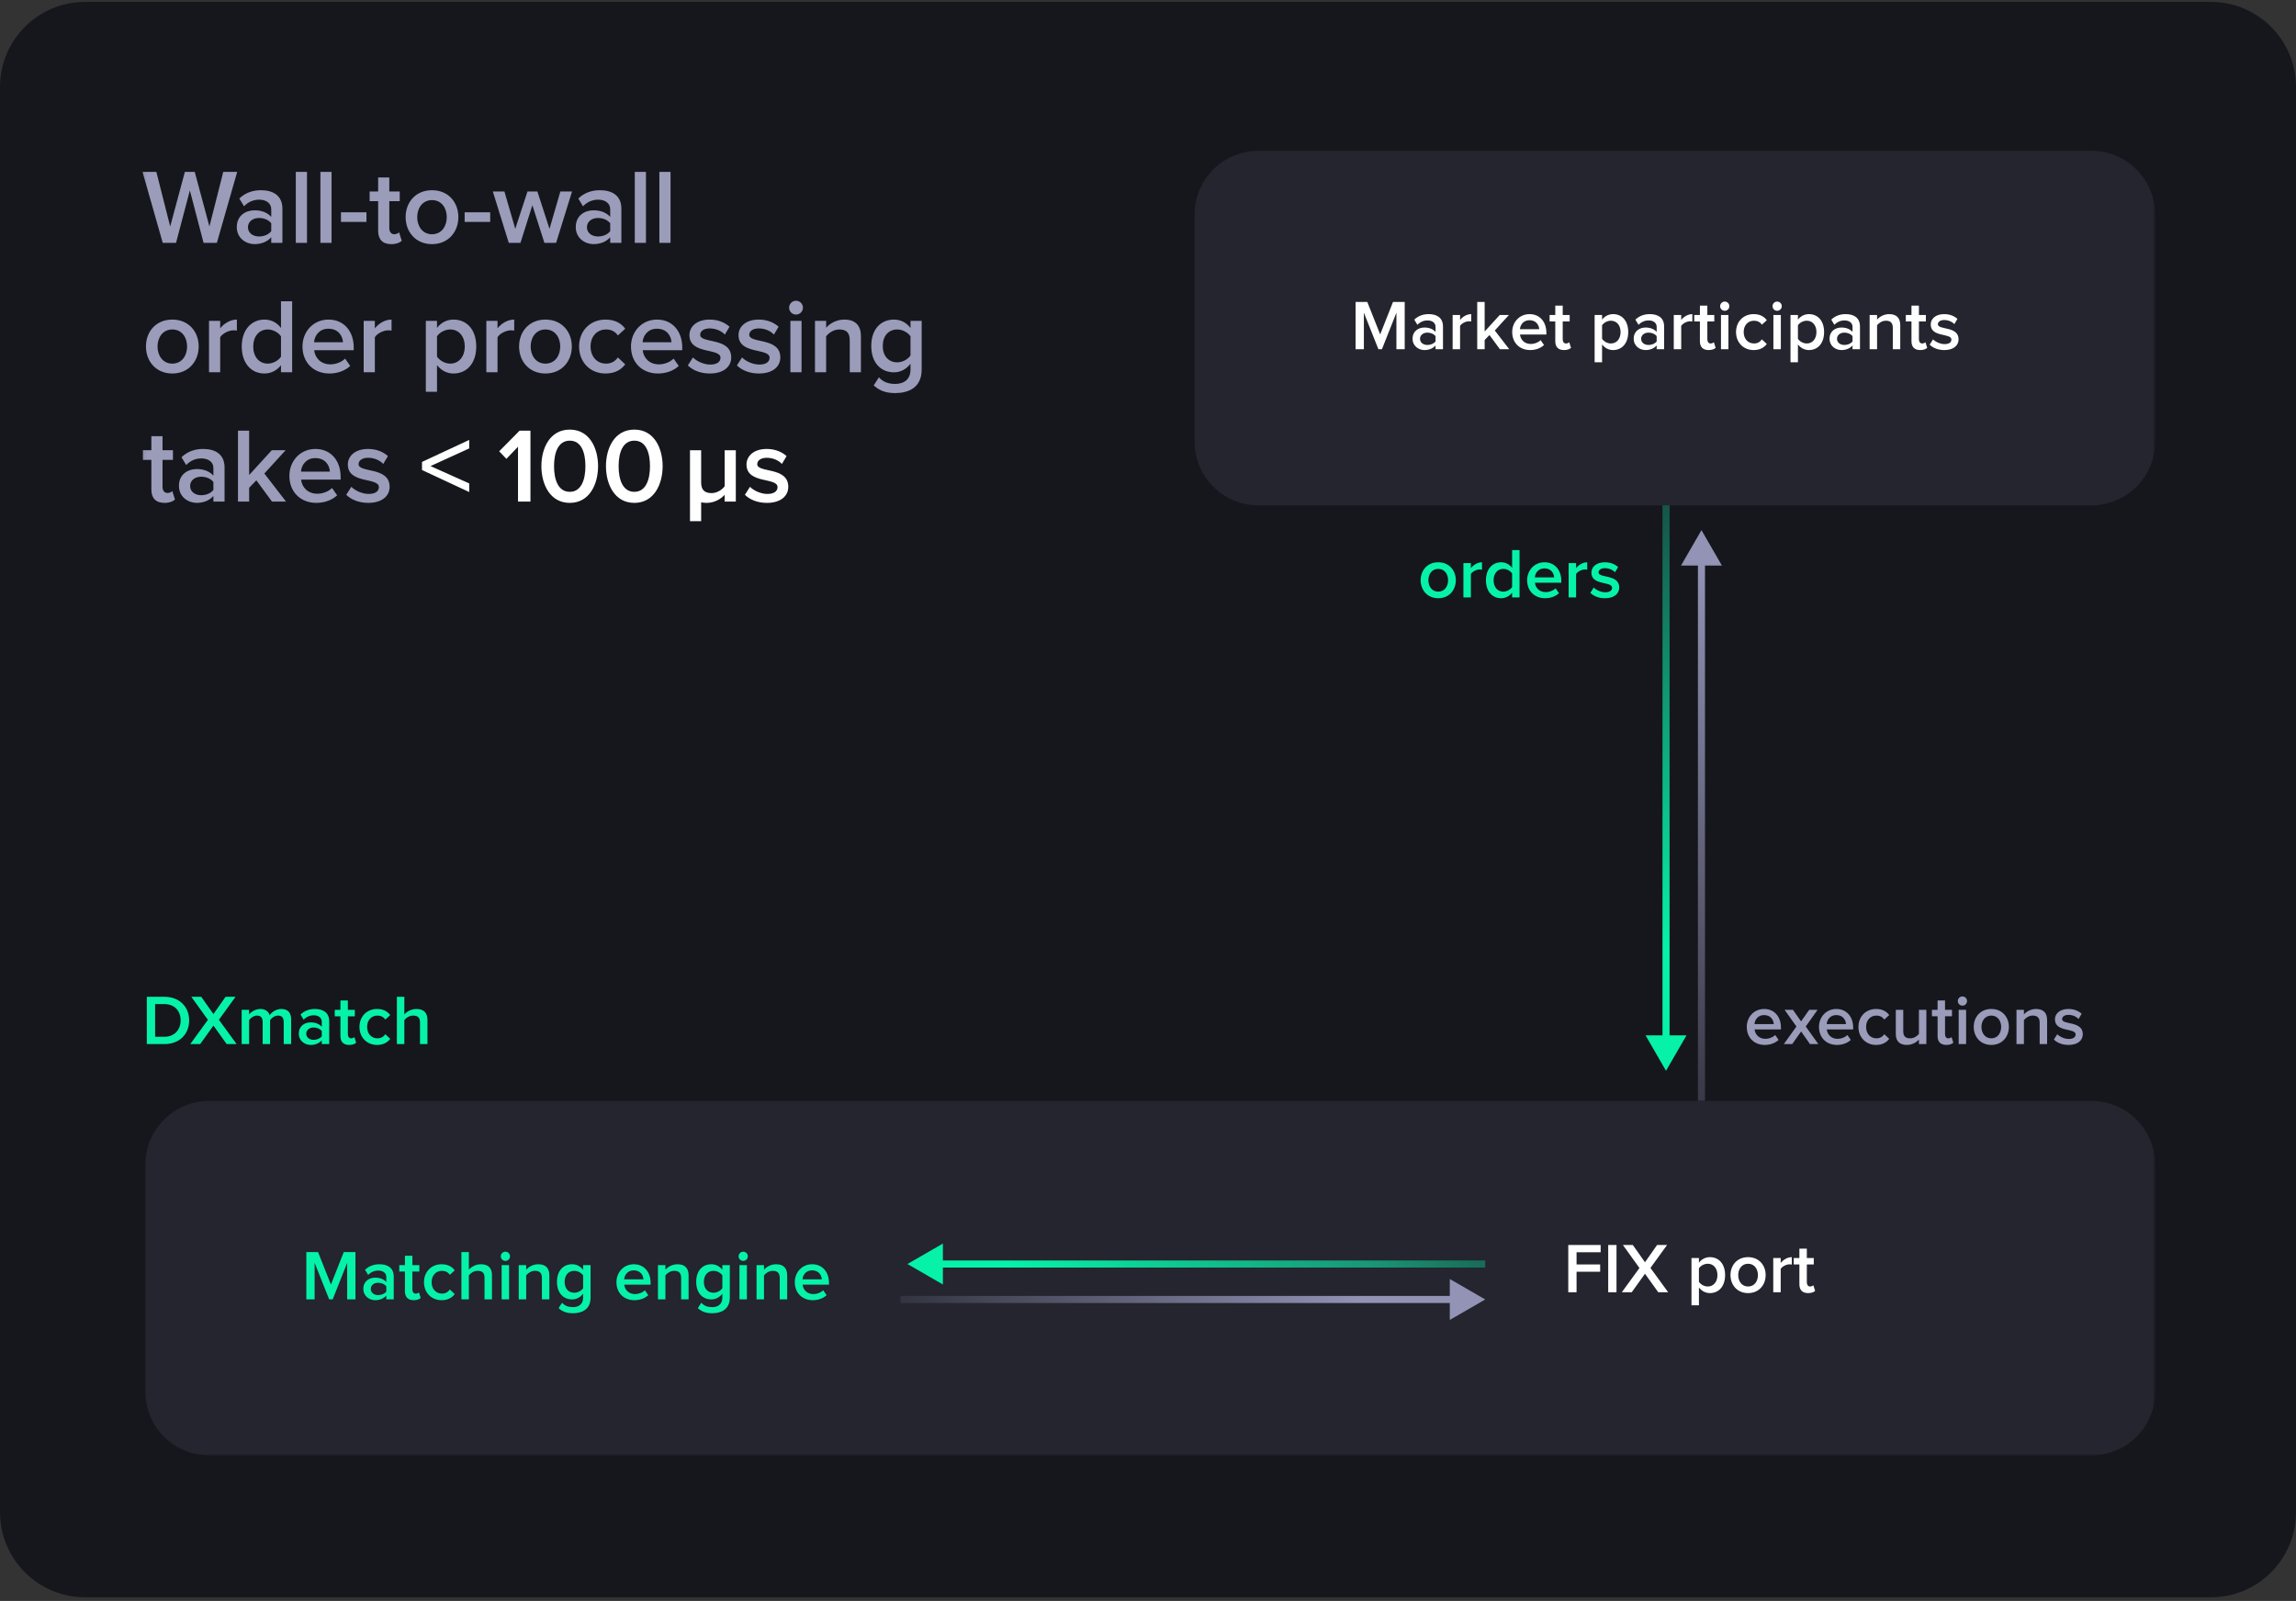
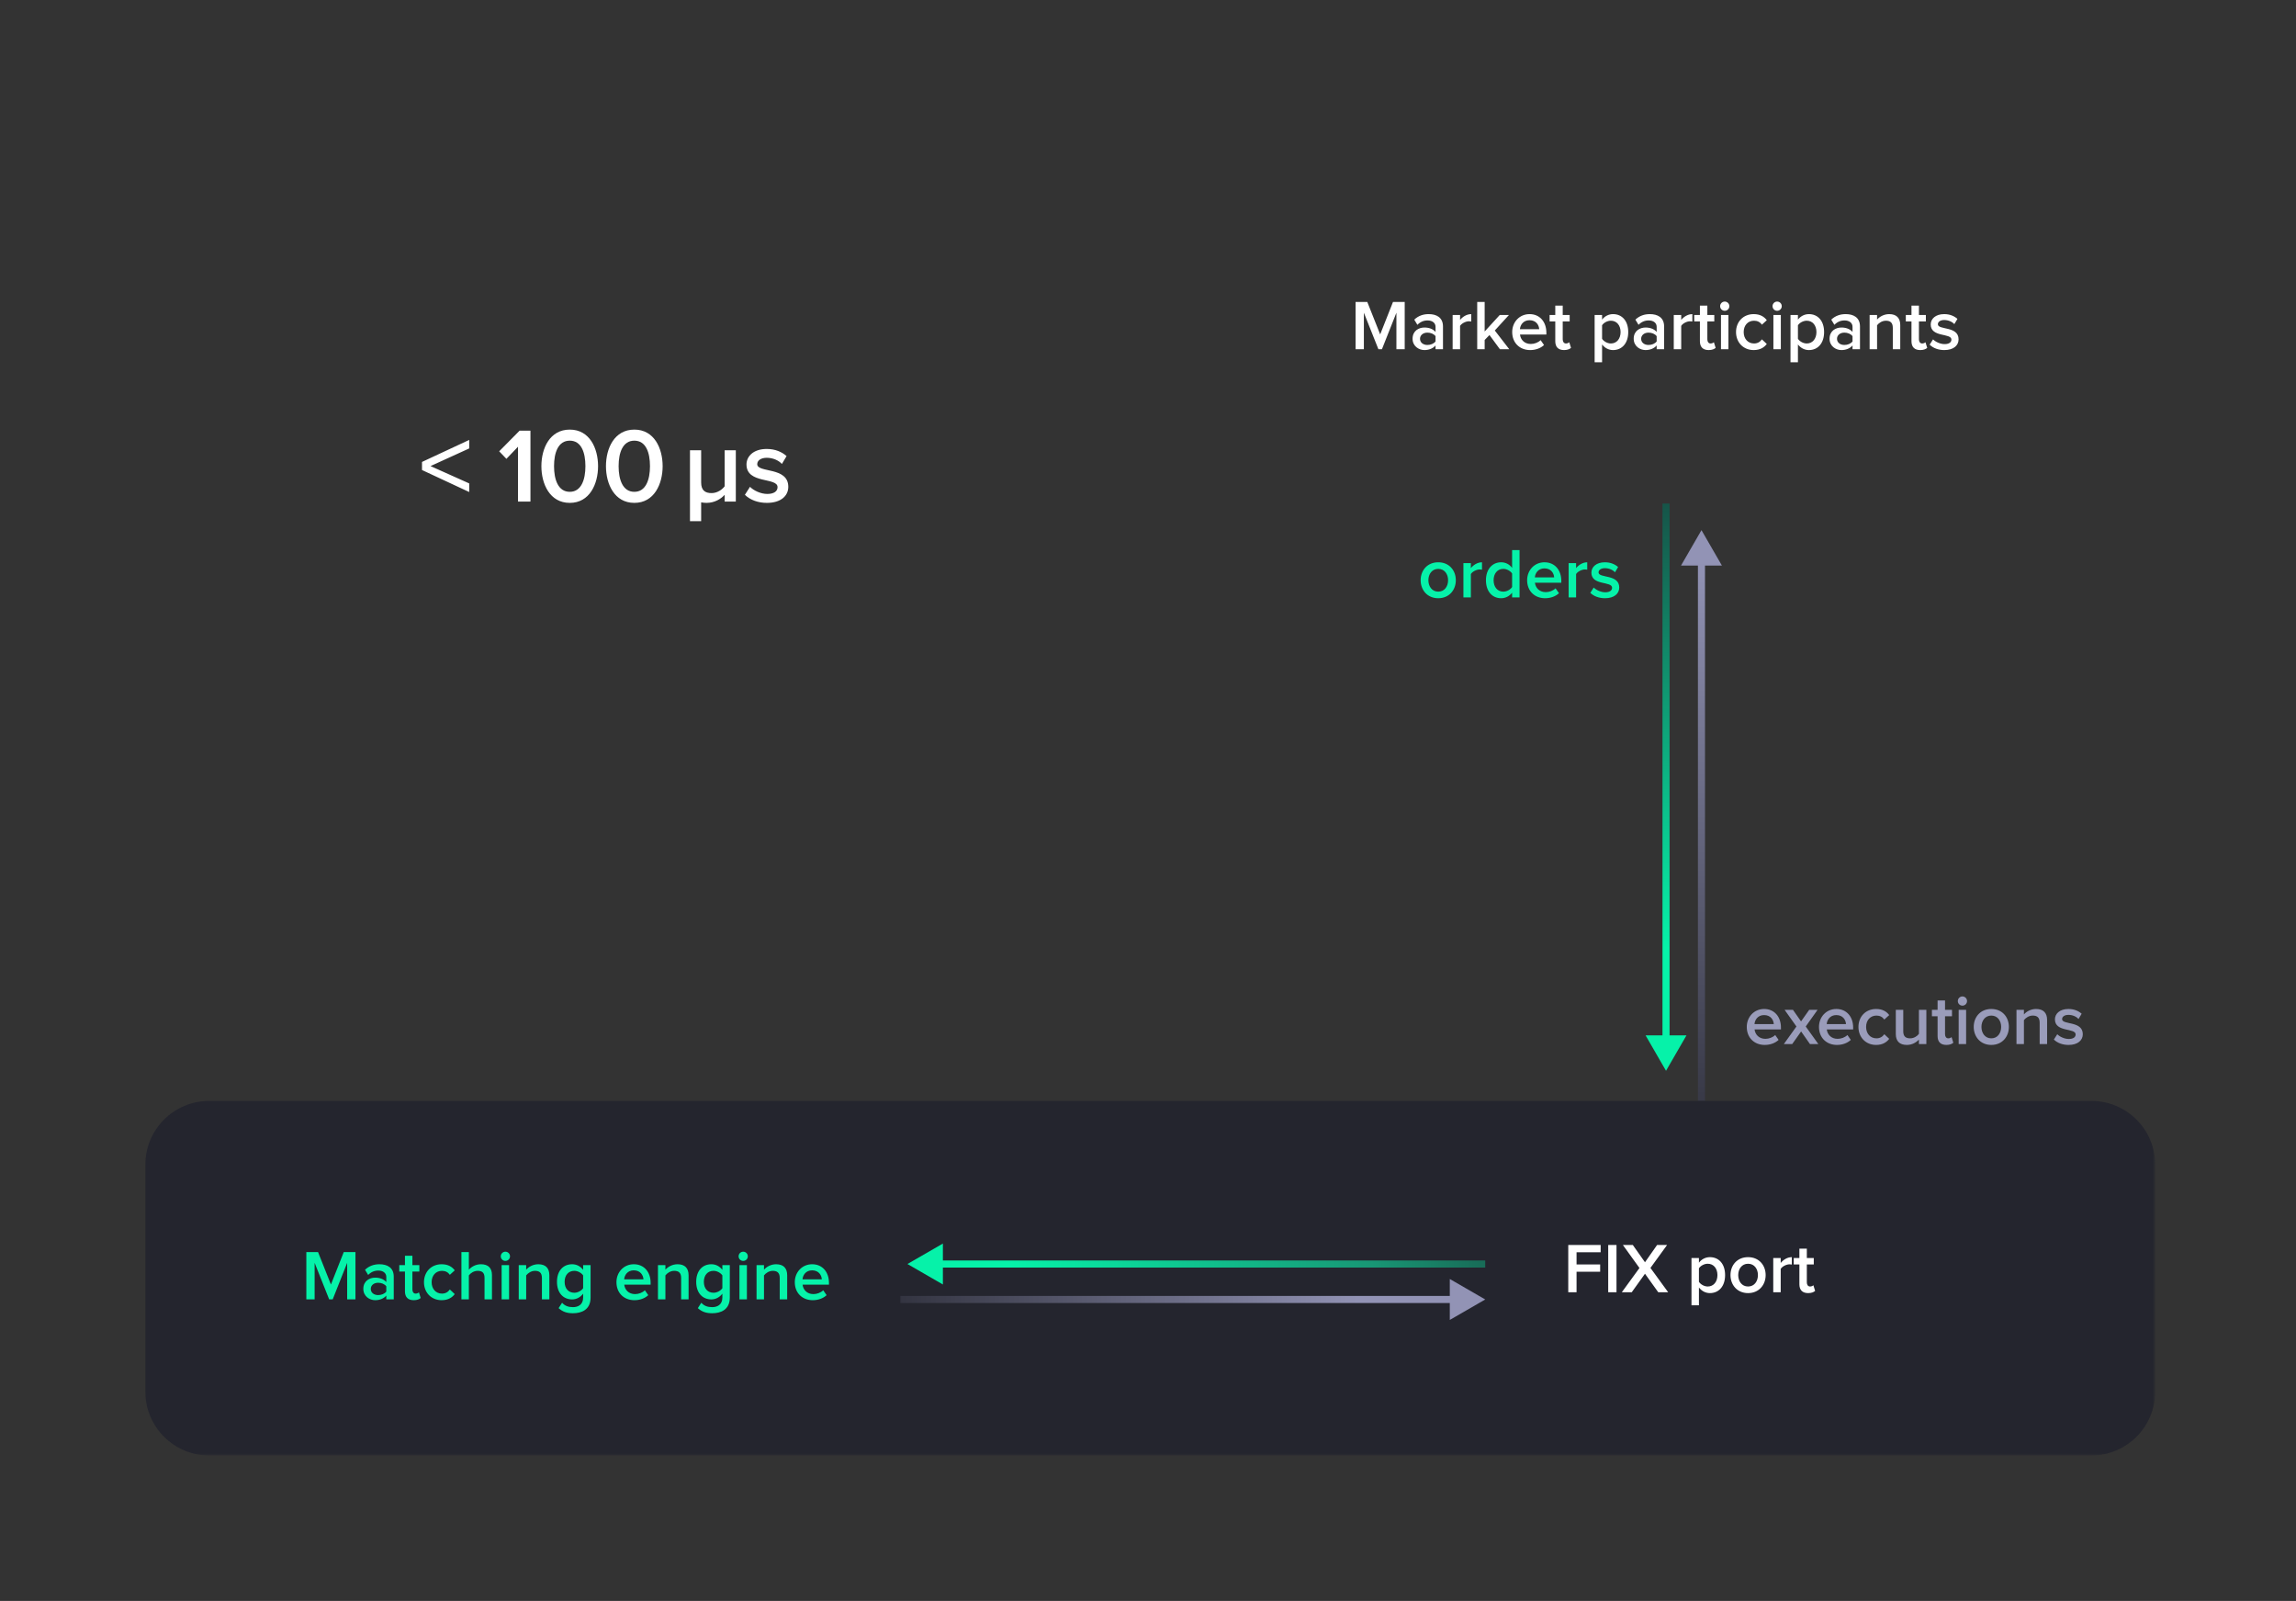
<svg xmlns="http://www.w3.org/2000/svg" width="568" height="396" viewBox="0 0 568 396" fill="none">
  <rect x="0" y="0" width="568" height="396" fill="#333333" stroke="none" />
  <g clip-path="url(#clip0_8714_15278)">
-     <path d="M546.954 0.473H21.046C9.423 0.473 0 9.895 0 21.519V374.041C0 385.664 9.423 395.087 21.046 395.087H546.954C558.577 395.087 568 385.664 568 374.041V21.519C568 9.895 558.577 0.473 546.954 0.473Z" fill="#16171C" />
    <mask id="mask0_8714_15278" style="mask-type:luminance" maskUnits="userSpaceOnUse" x="35" y="35" width="499" height="326">
      <path d="M533.167 35.551H35.077V360.011H533.167V35.551Z" fill="white" />
    </mask>
    <g mask="url(#mask0_8714_15278)">
-       <path d="M1192.61 -6.543H-70.153V403.855H1192.61V-6.543Z" fill="#16171C" />
      <path d="M412.152 264.862L417.215 256.093H407.089L412.152 264.862ZM411.276 124.555L411.275 213.074H413.029L413.03 124.555H411.276ZM411.275 213.074V256.97H413.029V213.074H411.275Z" fill="url(#paint0_linear_8714_15278)" />
      <path d="M420.921 131.133L415.858 139.902H425.984L420.921 131.133ZM420.044 139.025C420.044 175.761 420.044 245.867 420.044 245.867H421.798C421.798 245.867 421.798 175.761 421.798 139.025H420.044ZM420.044 245.867V272.317H421.798V245.867H420.044Z" fill="url(#paint1_linear_8714_15278)" />
-       <path d="M517.381 37.305H311.305C302.587 37.305 295.521 44.372 295.521 53.089V109.212C295.521 117.93 302.587 124.997 311.305 124.997H517.381C526.099 124.997 533.166 117.93 533.166 109.212V53.089C533.166 44.372 526.099 37.305 517.381 37.305Z" fill="#24252E" />
      <path d="M347.506 86.379H345.454V77.347L341.876 86.379H340.999L337.404 77.347V86.379H335.352V74.681H338.246L341.437 82.714L344.612 74.681H347.506V86.379ZM356.976 86.379H355.134V85.45C354.503 86.187 353.503 86.59 352.381 86.59C351.013 86.59 349.452 85.643 349.452 83.784C349.452 81.82 350.995 81.013 352.381 81.013C353.538 81.013 354.503 81.381 355.134 82.1V80.837C355.134 79.855 354.31 79.259 353.152 79.259C352.205 79.259 351.364 79.61 350.644 80.346L349.873 79.066C350.855 78.119 352.083 77.698 353.433 77.698C355.327 77.698 356.976 78.487 356.976 80.75V86.379ZM353.117 85.327C353.907 85.327 354.696 85.029 355.134 84.45V83.152C354.696 82.574 353.907 82.275 353.117 82.275C352.083 82.275 351.293 82.889 351.293 83.801C351.293 84.731 352.083 85.327 353.117 85.327ZM361.204 86.379H359.363V77.909H361.204V79.136C361.853 78.329 362.871 77.698 363.958 77.698V79.522C363.8 79.487 363.625 79.469 363.397 79.469C362.608 79.469 361.573 79.996 361.204 80.609V86.379ZM373.371 86.379H371.055L368.477 82.872L367.285 84.1V86.379H365.443V74.681H367.285V81.995L371.02 77.909H373.3L369.793 81.749L373.371 86.379ZM378.535 86.59C375.974 86.59 374.098 84.819 374.098 82.135C374.098 79.68 375.887 77.698 378.395 77.698C380.938 77.698 382.551 79.627 382.551 82.293V82.749H376.027C376.167 84.012 377.114 85.082 378.71 85.082C379.552 85.082 380.517 84.748 381.131 84.135L381.972 85.345C381.113 86.151 379.868 86.59 378.535 86.59ZM380.78 81.434C380.727 80.434 380.043 79.206 378.377 79.206C376.816 79.206 376.079 80.416 376.009 81.434H380.78ZM386.929 86.59C385.491 86.59 384.755 85.818 384.755 84.398V79.504H383.352V77.909H384.755V75.593H386.596V77.909H388.315V79.504H386.596V83.942C386.596 84.52 386.877 84.959 387.403 84.959C387.754 84.959 388.069 84.801 388.21 84.643L388.648 86.046C388.315 86.344 387.771 86.59 386.929 86.59ZM399.051 86.59C397.981 86.59 397.034 86.099 396.333 85.204V89.607H394.491V77.909H396.333V79.066C396.964 78.224 397.946 77.698 399.051 77.698C401.243 77.698 402.804 79.347 402.804 82.135C402.804 84.924 401.243 86.59 399.051 86.59ZM398.507 84.959C399.963 84.959 400.91 83.784 400.91 82.135C400.91 80.487 399.963 79.329 398.507 79.329C397.648 79.329 396.754 79.82 396.333 80.451V83.801C396.736 84.433 397.648 84.959 398.507 84.959ZM411.68 86.379H409.839V85.45C409.208 86.187 408.208 86.59 407.085 86.59C405.717 86.59 404.157 85.643 404.157 83.784C404.157 81.82 405.7 81.013 407.085 81.013C408.243 81.013 409.208 81.381 409.839 82.1V80.837C409.839 79.855 409.015 79.259 407.857 79.259C406.91 79.259 406.068 79.61 405.349 80.346L404.577 79.066C405.56 78.119 406.787 77.698 408.138 77.698C410.032 77.698 411.68 78.487 411.68 80.75V86.379ZM407.822 85.327C408.611 85.327 409.401 85.029 409.839 84.45V83.152C409.401 82.574 408.611 82.275 407.822 82.275C406.787 82.275 405.998 82.889 405.998 83.801C405.998 84.731 406.787 85.327 407.822 85.327ZM415.909 86.379H414.068V77.909H415.909V79.136C416.558 78.329 417.575 77.698 418.663 77.698V79.522C418.505 79.487 418.329 79.469 418.101 79.469C417.312 79.469 416.277 79.996 415.909 80.609V86.379ZM422.708 86.59C421.27 86.59 420.534 85.818 420.534 84.398V79.504H419.131V77.909H420.534V75.593H422.375V77.909H424.094V79.504H422.375V83.942C422.375 84.52 422.656 84.959 423.182 84.959C423.533 84.959 423.848 84.801 423.989 84.643L424.427 86.046C424.094 86.344 423.55 86.59 422.708 86.59ZM426.678 76.874C426.047 76.874 425.538 76.365 425.538 75.734C425.538 75.102 426.047 74.594 426.678 74.594C427.309 74.594 427.818 75.102 427.818 75.734C427.818 76.365 427.309 76.874 426.678 76.874ZM427.59 86.379H425.748V77.909H427.59V86.379ZM433.837 86.59C431.277 86.59 429.47 84.696 429.47 82.135C429.47 79.575 431.277 77.698 433.837 77.698C435.504 77.698 436.486 78.4 437.082 79.206L435.872 80.311C435.398 79.645 434.749 79.329 433.925 79.329C432.399 79.329 431.364 80.487 431.364 82.135C431.364 83.784 432.399 84.959 433.925 84.959C434.749 84.959 435.398 84.608 435.872 83.942L437.082 85.082C436.486 85.871 435.504 86.59 433.837 86.59ZM439.643 76.874C439.012 76.874 438.503 76.365 438.503 75.734C438.503 75.102 439.012 74.594 439.643 74.594C440.275 74.594 440.783 75.102 440.783 75.734C440.783 76.365 440.275 76.874 439.643 76.874ZM440.555 86.379H438.714V77.909H440.555V86.379ZM447.504 86.59C446.434 86.59 445.487 86.099 444.786 85.204V89.607H442.944V77.909H444.786V79.066C445.417 78.224 446.399 77.698 447.504 77.698C449.697 77.698 451.258 79.347 451.258 82.135C451.258 84.924 449.697 86.59 447.504 86.59ZM446.961 84.959C448.416 84.959 449.363 83.784 449.363 82.135C449.363 80.487 448.416 79.329 446.961 79.329C446.101 79.329 445.207 79.82 444.786 80.451V83.801C445.189 84.433 446.101 84.959 446.961 84.959ZM460.134 86.379H458.292V85.45C457.661 86.187 456.661 86.59 455.539 86.59C454.171 86.59 452.61 85.643 452.61 83.784C452.61 81.82 454.153 81.013 455.539 81.013C456.696 81.013 457.661 81.381 458.292 82.1V80.837C458.292 79.855 457.468 79.259 456.31 79.259C455.363 79.259 454.521 79.61 453.802 80.346L453.031 79.066C454.013 78.119 455.24 77.698 456.591 77.698C458.485 77.698 460.134 78.487 460.134 80.75V86.379ZM456.275 85.327C457.064 85.327 457.854 85.029 458.292 84.45V83.152C457.854 82.574 457.064 82.275 456.275 82.275C455.24 82.275 454.451 82.889 454.451 83.801C454.451 84.731 455.24 85.327 456.275 85.327ZM470.097 86.379H468.256V81.083C468.256 79.75 467.572 79.329 466.537 79.329C465.608 79.329 464.801 79.89 464.362 80.451V86.379H462.521V77.909H464.362V79.048C464.924 78.382 466.029 77.698 467.361 77.698C469.185 77.698 470.097 78.68 470.097 80.416V86.379ZM475.05 86.59C473.611 86.59 472.875 85.818 472.875 84.398V79.504H471.472V77.909H472.875V75.593H474.716V77.909H476.435V79.504H474.716V83.942C474.716 84.52 474.997 84.959 475.523 84.959C475.874 84.959 476.19 84.801 476.33 84.643L476.768 86.046C476.435 86.344 475.891 86.59 475.05 86.59ZM481.001 86.59C479.545 86.59 478.247 86.116 477.371 85.257L478.212 83.942C478.809 84.555 479.984 85.117 481.071 85.117C482.176 85.117 482.755 84.661 482.755 83.994C482.755 82.328 477.634 83.521 477.634 80.259C477.634 78.873 478.826 77.698 480.966 77.698C482.404 77.698 483.491 78.207 484.246 78.873L483.474 80.171C482.965 79.61 482.036 79.154 480.966 79.154C480.001 79.154 479.405 79.61 479.405 80.206C479.405 81.697 484.526 80.574 484.526 83.942C484.526 85.45 483.281 86.59 481.001 86.59Z" fill="white" />
-       <path d="M40.689 258.257H36.322V246.559H40.672C44.337 246.559 46.793 248.979 46.793 252.399C46.793 255.854 44.337 258.257 40.689 258.257ZM40.672 256.45C43.215 256.45 44.688 254.626 44.688 252.399C44.688 250.154 43.285 248.365 40.689 248.365H38.374V256.45H40.672ZM58.538 258.257H56.083L52.803 253.679L49.523 258.257H47.068L51.435 252.259L47.331 246.559H49.786L52.803 250.838L55.802 246.559H58.275L54.153 252.241L58.538 258.257ZM72.027 258.257H70.186V252.732C70.186 251.82 69.782 251.206 68.783 251.206C67.958 251.206 67.187 251.767 66.818 252.329V258.257H64.977V252.732C64.977 251.82 64.591 251.206 63.591 251.206C62.767 251.206 62.013 251.785 61.627 252.329V258.257H59.785V249.786H61.627V250.926C61.995 250.417 63.1 249.575 64.398 249.575C65.661 249.575 66.433 250.207 66.713 251.119C67.187 250.364 68.309 249.575 69.589 249.575C71.133 249.575 72.027 250.417 72.027 252.136V258.257ZM81.445 258.257H79.604V257.327C78.972 258.064 77.972 258.467 76.85 258.467C75.482 258.467 73.921 257.52 73.921 255.661C73.921 253.697 75.465 252.89 76.85 252.89C78.008 252.89 78.972 253.258 79.604 253.977V252.715C79.604 251.732 78.779 251.136 77.622 251.136C76.675 251.136 75.833 251.487 75.114 252.223L74.342 250.943C75.324 249.996 76.552 249.575 77.902 249.575C79.796 249.575 81.445 250.364 81.445 252.627V258.257ZM77.587 257.204C78.376 257.204 79.165 256.906 79.604 256.327V255.03C79.165 254.451 78.376 254.153 77.587 254.153C76.552 254.153 75.763 254.767 75.763 255.679C75.763 256.608 76.552 257.204 77.587 257.204ZM86.393 258.467C84.955 258.467 84.218 257.695 84.218 256.275V251.382H82.815V249.786H84.218V247.471H86.06V249.786H87.778V251.382H86.06V255.819C86.06 256.398 86.34 256.836 86.866 256.836C87.217 256.836 87.533 256.678 87.673 256.52L88.112 257.923C87.778 258.222 87.235 258.467 86.393 258.467ZM93.291 258.467C90.731 258.467 88.924 256.573 88.924 254.012C88.924 251.452 90.731 249.575 93.291 249.575C94.957 249.575 95.94 250.277 96.536 251.083L95.326 252.188C94.852 251.522 94.203 251.206 93.379 251.206C91.853 251.206 90.818 252.364 90.818 254.012C90.818 255.661 91.853 256.836 93.379 256.836C94.203 256.836 94.852 256.485 95.326 255.819L96.536 256.959C95.94 257.748 94.957 258.467 93.291 258.467ZM105.745 258.257H103.903V252.925C103.903 251.592 103.237 251.206 102.202 251.206C101.255 251.206 100.448 251.767 100.027 252.329V258.257H98.185V246.559H100.027V250.926C100.588 250.259 101.676 249.575 103.009 249.575C104.833 249.575 105.745 250.522 105.745 252.259V258.257Z" fill="#06F2A9" />
      <path d="M517.383 272.316H51.739C43.021 272.316 35.954 279.383 35.954 288.101V344.224C35.954 352.941 43.021 360.008 51.739 360.008H517.383C526.1 360.008 533.167 352.941 533.167 344.224V288.101C533.167 279.383 526.1 272.316 517.383 272.316Z" fill="#24252E" />
      <path d="M390.019 319.639H387.967V307.941H395.982V309.747H390.019V312.764H395.859V314.57H390.019V319.639ZM399.901 319.639H397.849V307.941H399.901V319.639ZM412.683 319.639H410.228L406.948 315.062L403.668 319.639H401.213L405.58 313.641L401.476 307.941H403.931L406.948 312.22L409.947 307.941H412.42L408.299 313.623L412.683 319.639ZM423.012 319.85C421.942 319.85 420.995 319.358 420.294 318.464V322.866H418.452V311.168H420.294V312.326C420.925 311.484 421.907 310.958 423.012 310.958C425.205 310.958 426.766 312.606 426.766 315.395C426.766 318.183 425.205 319.85 423.012 319.85ZM422.469 318.218C423.924 318.218 424.871 317.043 424.871 315.395C424.871 313.746 423.924 312.589 422.469 312.589C421.609 312.589 420.715 313.08 420.294 313.711V317.061C420.697 317.692 421.609 318.218 422.469 318.218ZM432.45 319.85C429.749 319.85 428.1 317.815 428.1 315.395C428.1 312.957 429.749 310.958 432.45 310.958C435.151 310.958 436.799 312.957 436.799 315.395C436.799 317.815 435.151 319.85 432.45 319.85ZM432.45 318.218C434.028 318.218 434.888 316.903 434.888 315.395C434.888 313.904 434.028 312.589 432.45 312.589C430.889 312.589 430.012 313.904 430.012 315.395C430.012 316.903 430.889 318.218 432.45 318.218ZM440.521 319.639H438.68V311.168H440.521V312.396C441.17 311.589 442.187 310.958 443.275 310.958V312.782C443.117 312.747 442.942 312.729 442.714 312.729C441.924 312.729 440.89 313.255 440.521 313.869V319.639ZM447.32 319.85C445.882 319.85 445.146 319.078 445.146 317.657V312.764H443.743V311.168H445.146V308.853H446.987V311.168H448.706V312.764H446.987V317.201C446.987 317.78 447.268 318.218 447.794 318.218C448.145 318.218 448.46 318.061 448.601 317.903L449.039 319.306C448.706 319.604 448.162 319.85 447.32 319.85Z" fill="white" />
      <path d="M87.937 321.395H85.885V312.363L82.308 321.395H81.431L77.835 312.363V321.395H75.783V309.697H78.677L81.869 317.729L85.043 309.697H87.937V321.395ZM97.407 321.395H95.566V320.465C94.934 321.202 93.935 321.605 92.812 321.605C91.444 321.605 89.883 320.658 89.883 318.799C89.883 316.835 91.427 316.028 92.812 316.028C93.97 316.028 94.934 316.396 95.566 317.116V315.853C95.566 314.871 94.742 314.274 93.584 314.274C92.637 314.274 91.795 314.625 91.076 315.362L90.304 314.081C91.287 313.134 92.514 312.713 93.865 312.713C95.759 312.713 97.407 313.503 97.407 315.765V321.395ZM93.549 320.343C94.338 320.343 95.127 320.044 95.566 319.466V318.168C95.127 317.589 94.338 317.291 93.549 317.291C92.514 317.291 91.725 317.905 91.725 318.817C91.725 319.746 92.514 320.343 93.549 320.343ZM102.355 321.605C100.917 321.605 100.18 320.834 100.18 319.413V314.52H98.777V312.924H100.18V310.609H102.022V312.924H103.741V314.52H102.022V318.957C102.022 319.536 102.303 319.974 102.829 319.974C103.18 319.974 103.495 319.816 103.635 319.659L104.074 321.062C103.741 321.36 103.197 321.605 102.355 321.605ZM109.254 321.605C106.693 321.605 104.887 319.711 104.887 317.151C104.887 314.59 106.693 312.713 109.254 312.713C110.92 312.713 111.902 313.415 112.498 314.222L111.288 315.327C110.815 314.66 110.166 314.344 109.341 314.344C107.816 314.344 106.781 315.502 106.781 317.151C106.781 318.799 107.816 319.974 109.341 319.974C110.166 319.974 110.815 319.623 111.288 318.957L112.498 320.097C111.902 320.886 110.92 321.605 109.254 321.605ZM121.707 321.395H119.865V316.063C119.865 314.73 119.199 314.344 118.164 314.344C117.217 314.344 116.41 314.906 115.989 315.467V321.395H114.148V309.697H115.989V314.064C116.55 313.397 117.638 312.713 118.971 312.713C120.795 312.713 121.707 313.66 121.707 315.397V321.395ZM125.028 311.889C124.396 311.889 123.888 311.38 123.888 310.749C123.888 310.118 124.396 309.609 125.028 309.609C125.659 309.609 126.168 310.118 126.168 310.749C126.168 311.38 125.659 311.889 125.028 311.889ZM125.94 321.395H124.098V312.924H125.94V321.395ZM135.905 321.395H134.064V316.098C134.064 314.765 133.38 314.344 132.345 314.344C131.415 314.344 130.609 314.906 130.17 315.467V321.395H128.329V312.924H130.17V314.064C130.731 313.397 131.836 312.713 133.169 312.713C134.993 312.713 135.905 313.696 135.905 315.432V321.395ZM141.752 324.832C140.314 324.832 139.244 324.517 138.192 323.57L139.051 322.237C139.753 323.026 140.629 323.324 141.752 323.324C142.962 323.324 144.26 322.763 144.26 320.956V319.992C143.611 320.851 142.646 321.412 141.541 321.412C139.384 321.412 137.788 319.851 137.788 317.063C137.788 314.309 139.349 312.713 141.541 312.713C142.611 312.713 143.576 313.187 144.26 314.099V312.924H146.101V320.956C146.101 324.008 143.821 324.832 141.752 324.832ZM142.085 319.764C142.944 319.764 143.839 319.255 144.26 318.641V315.467C143.839 314.853 142.944 314.344 142.085 314.344C140.612 314.344 139.682 315.432 139.682 317.063C139.682 318.694 140.612 319.764 142.085 319.764ZM156.938 321.605C154.377 321.605 152.501 319.834 152.501 317.151C152.501 314.695 154.29 312.713 156.797 312.713C159.341 312.713 160.954 314.643 160.954 317.308V317.764H154.43C154.57 319.027 155.517 320.097 157.113 320.097C157.955 320.097 158.92 319.764 159.533 319.15L160.375 320.36C159.516 321.167 158.271 321.605 156.938 321.605ZM159.183 316.449C159.13 315.449 158.446 314.222 156.78 314.222C155.219 314.222 154.482 315.432 154.412 316.449H159.183ZM170.348 321.395H168.507V316.098C168.507 314.765 167.823 314.344 166.788 314.344C165.859 314.344 165.052 314.906 164.613 315.467V321.395H162.772V312.924H164.613V314.064C165.175 313.397 166.279 312.713 167.612 312.713C169.436 312.713 170.348 313.696 170.348 315.432V321.395ZM176.195 324.832C174.757 324.832 173.687 324.517 172.635 323.57L173.494 322.237C174.196 323.026 175.072 323.324 176.195 323.324C177.405 323.324 178.703 322.763 178.703 320.956V319.992C178.054 320.851 177.089 321.412 175.984 321.412C173.827 321.412 172.231 319.851 172.231 317.063C172.231 314.309 173.792 312.713 175.984 312.713C177.054 312.713 178.019 313.187 178.703 314.099V312.924H180.544V320.956C180.544 324.008 178.264 324.832 176.195 324.832ZM176.528 319.764C177.388 319.764 178.282 319.255 178.703 318.641V315.467C178.282 314.853 177.388 314.344 176.528 314.344C175.055 314.344 174.125 315.432 174.125 317.063C174.125 318.694 175.055 319.764 176.528 319.764ZM183.86 311.889C183.229 311.889 182.72 311.38 182.72 310.749C182.72 310.118 183.229 309.609 183.86 309.609C184.492 309.609 185 310.118 185 310.749C185 311.38 184.492 311.889 183.86 311.889ZM184.772 321.395H182.931V312.924H184.772V321.395ZM194.738 321.395H192.896V316.098C192.896 314.765 192.212 314.344 191.177 314.344C190.248 314.344 189.441 314.906 189.003 315.467V321.395H187.161V312.924H189.003V314.064C189.564 313.397 190.669 312.713 192.002 312.713C193.826 312.713 194.738 313.696 194.738 315.432V321.395ZM201.058 321.605C198.497 321.605 196.621 319.834 196.621 317.151C196.621 314.695 198.409 312.713 200.917 312.713C203.461 312.713 205.074 314.643 205.074 317.308V317.764H198.55C198.69 319.027 199.637 320.097 201.233 320.097C202.075 320.097 203.04 319.764 203.653 319.15L204.495 320.36C203.636 321.167 202.391 321.605 201.058 321.605ZM203.303 316.449C203.25 315.449 202.566 314.222 200.9 314.222C199.339 314.222 198.602 315.432 198.532 316.449H203.303Z" fill="#06F2A9" />
      <path d="M367.429 321.426L358.66 316.363V326.489L367.429 321.426ZM359.537 320.549H300.522V322.303H359.537V320.549ZM300.522 320.549H222.737V322.303H300.522V320.549Z" fill="url(#paint2_linear_8714_15278)" />
      <path d="M224.491 312.656L233.26 317.719V307.594L224.491 312.656ZM367.429 311.779H299.272V313.533H367.429V311.779ZM299.272 311.779H232.383V313.533H299.272V311.779Z" fill="url(#paint3_linear_8714_15278)" />
      <path d="M436.566 258.465C434.005 258.465 432.128 256.694 432.128 254.01C432.128 251.555 433.917 249.573 436.425 249.573C438.968 249.573 440.582 251.502 440.582 254.168V254.624H434.058C434.198 255.887 435.145 256.957 436.741 256.957C437.583 256.957 438.547 256.624 439.161 256.01L440.003 257.22C439.144 258.027 437.898 258.465 436.566 258.465ZM438.81 253.309C438.758 252.309 438.074 251.081 436.408 251.081C434.847 251.081 434.11 252.292 434.04 253.309H438.81ZM449.836 258.255H447.766L445.574 255.133L443.364 258.255H441.295L444.416 253.905L441.488 249.784H443.557L445.556 252.642L447.573 249.784H449.643L446.714 253.905L449.836 258.255ZM454.429 258.465C451.869 258.465 449.992 256.694 449.992 254.01C449.992 251.555 451.781 249.573 454.289 249.573C456.832 249.573 458.446 251.502 458.446 254.168V254.624H451.921C452.062 255.887 453.009 256.957 454.605 256.957C455.447 256.957 456.411 256.624 457.025 256.01L457.867 257.22C457.007 258.027 455.762 258.465 454.429 258.465ZM456.674 253.309C456.622 252.309 455.938 251.081 454.272 251.081C452.711 251.081 451.974 252.292 451.904 253.309H456.674ZM464.122 258.465C461.561 258.465 459.755 256.571 459.755 254.01C459.755 251.45 461.561 249.573 464.122 249.573C465.788 249.573 466.77 250.275 467.366 251.081L466.156 252.186C465.683 251.52 465.034 251.204 464.209 251.204C462.684 251.204 461.649 252.362 461.649 254.01C461.649 255.659 462.684 256.834 464.209 256.834C465.034 256.834 465.683 256.483 466.156 255.817L467.366 256.957C466.77 257.746 465.788 258.465 464.122 258.465ZM476.557 258.255H474.716V257.132C474.119 257.799 473.067 258.465 471.734 258.465C469.91 258.465 468.998 257.501 468.998 255.782V249.784H470.84V255.098C470.84 256.413 471.506 256.834 472.559 256.834C473.488 256.834 474.295 256.29 474.716 255.729V249.784H476.557V258.255ZM481.51 258.465C480.072 258.465 479.335 257.693 479.335 256.273V251.38H477.932V249.784H479.335V247.469H481.177V249.784H482.895V251.38H481.177V255.817C481.177 256.396 481.457 256.834 481.983 256.834C482.334 256.834 482.65 256.676 482.79 256.518L483.229 257.921C482.895 258.22 482.352 258.465 481.51 258.465ZM485.479 248.749C484.848 248.749 484.339 248.24 484.339 247.609C484.339 246.978 484.848 246.469 485.479 246.469C486.111 246.469 486.619 246.978 486.619 247.609C486.619 248.24 486.111 248.749 485.479 248.749ZM486.391 258.255H484.55V249.784H486.391V258.255ZM492.621 258.465C489.92 258.465 488.272 256.431 488.272 254.01C488.272 251.573 489.92 249.573 492.621 249.573C495.322 249.573 496.971 251.573 496.971 254.01C496.971 256.431 495.322 258.465 492.621 258.465ZM492.621 256.834C494.2 256.834 495.059 255.519 495.059 254.01C495.059 252.52 494.2 251.204 492.621 251.204C491.06 251.204 490.183 252.52 490.183 254.01C490.183 255.519 491.06 256.834 492.621 256.834ZM506.428 258.255H504.586V252.958C504.586 251.625 503.902 251.204 502.867 251.204C501.938 251.204 501.131 251.765 500.693 252.327V258.255H498.851V249.784H500.693V250.924C501.254 250.257 502.359 249.573 503.692 249.573C505.516 249.573 506.428 250.555 506.428 252.292V258.255ZM511.731 258.465C510.275 258.465 508.977 257.992 508.1 257.132L508.942 255.817C509.538 256.431 510.713 256.992 511.801 256.992C512.906 256.992 513.485 256.536 513.485 255.869C513.485 254.203 508.363 255.396 508.363 252.134C508.363 250.748 509.556 249.573 511.696 249.573C513.134 249.573 514.221 250.082 514.975 250.748L514.204 252.046C513.695 251.485 512.765 251.029 511.696 251.029C510.731 251.029 510.135 251.485 510.135 252.081C510.135 253.572 515.256 252.449 515.256 255.817C515.256 257.325 514.011 258.465 511.731 258.465Z" fill="#9A9CBA" />
      <path d="M355.801 147.974C353.1 147.974 351.452 145.94 351.452 143.52C351.452 141.082 353.1 139.082 355.801 139.082C358.502 139.082 360.151 141.082 360.151 143.52C360.151 145.94 358.502 147.974 355.801 147.974ZM355.801 146.343C357.38 146.343 358.239 145.028 358.239 143.52C358.239 142.029 357.38 140.713 355.801 140.713C354.24 140.713 353.363 142.029 353.363 143.52C353.363 145.028 354.24 146.343 355.801 146.343ZM363.873 147.764H362.031V139.293H363.873V140.521C364.522 139.714 365.539 139.082 366.626 139.082V140.906C366.468 140.871 366.293 140.854 366.065 140.854C365.276 140.854 364.241 141.38 363.873 141.994V147.764ZM375.916 147.764H374.074V146.606C373.425 147.448 372.461 147.974 371.356 147.974C369.199 147.974 367.603 146.326 367.603 143.52C367.603 140.784 369.181 139.082 371.356 139.082C372.426 139.082 373.408 139.556 374.074 140.468V136.066H375.916V147.764ZM371.9 146.343C372.759 146.343 373.671 145.835 374.074 145.203V141.853C373.671 141.222 372.759 140.713 371.9 140.713C370.426 140.713 369.497 141.889 369.497 143.52C369.497 145.168 370.426 146.343 371.9 146.343ZM382.231 147.974C379.67 147.974 377.793 146.203 377.793 143.52C377.793 141.064 379.582 139.082 382.09 139.082C384.633 139.082 386.247 141.012 386.247 143.677V144.133H379.723C379.863 145.396 380.81 146.466 382.406 146.466C383.248 146.466 384.212 146.133 384.826 145.519L385.668 146.729C384.809 147.536 383.564 147.974 382.231 147.974ZM384.476 142.818C384.423 141.818 383.739 140.591 382.073 140.591C380.512 140.591 379.775 141.801 379.705 142.818H384.476ZM389.906 147.764H388.065V139.293H389.906V140.521C390.555 139.714 391.572 139.082 392.66 139.082V140.906C392.502 140.871 392.326 140.854 392.098 140.854C391.309 140.854 390.274 141.38 389.906 141.994V147.764ZM397.056 147.974C395.6 147.974 394.303 147.501 393.426 146.641L394.268 145.326C394.864 145.94 396.039 146.501 397.126 146.501C398.231 146.501 398.81 146.045 398.81 145.379C398.81 143.713 393.689 144.905 393.689 141.643C393.689 140.257 394.881 139.082 397.021 139.082C398.459 139.082 399.547 139.591 400.301 140.257L399.529 141.555C399.02 140.994 398.091 140.538 397.021 140.538C396.056 140.538 395.46 140.994 395.46 141.59C395.46 143.081 400.581 141.959 400.581 145.326C400.581 146.834 399.336 147.974 397.056 147.974Z" fill="#06F2A9" />
-       <path d="M53.651 60.071H50.362L46.969 47.101L43.549 60.071H40.26L35.262 42.523H38.682L42.102 56.019L45.732 42.523H48.179L51.809 56.019L55.229 42.523H58.675L53.651 60.071ZM69.864 60.071H67.101V58.676C66.154 59.781 64.655 60.386 62.971 60.386C60.919 60.386 58.578 58.966 58.578 56.177C58.578 53.231 60.893 52.02 62.971 52.02C64.707 52.02 66.154 52.573 67.101 53.651V51.757C67.101 50.284 65.865 49.39 64.129 49.39C62.708 49.39 61.445 49.916 60.367 51.021L59.209 49.1C60.682 47.68 62.524 47.048 64.549 47.048C67.391 47.048 69.864 48.232 69.864 51.626V60.071ZM64.076 58.492C65.26 58.492 66.444 58.045 67.101 57.177V55.23C66.444 54.362 65.26 53.915 64.076 53.915C62.524 53.915 61.34 54.835 61.34 56.203C61.34 57.598 62.524 58.492 64.076 58.492ZM75.944 60.071H73.181V42.523H75.944V60.071ZM82.026 60.071H79.264V42.523H82.026V60.071ZM90.66 54.888H84.347V52.52H90.66V54.888ZM96.811 60.386C94.654 60.386 93.549 59.229 93.549 57.098V49.758H91.445V47.364H93.549V43.891H96.311V47.364H98.89V49.758H96.311V56.414C96.311 57.282 96.732 57.94 97.522 57.94C98.048 57.94 98.521 57.703 98.732 57.466L99.389 59.571C98.89 60.018 98.074 60.386 96.811 60.386ZM106.869 60.386C102.818 60.386 100.345 57.335 100.345 53.704C100.345 50.047 102.818 47.048 106.869 47.048C110.921 47.048 113.394 50.047 113.394 53.704C113.394 57.335 110.921 60.386 106.869 60.386ZM106.869 57.94C109.237 57.94 110.526 55.967 110.526 53.704C110.526 51.468 109.237 49.495 106.869 49.495C104.528 49.495 103.213 51.468 103.213 53.704C103.213 55.967 104.528 57.94 106.869 57.94ZM121.265 54.888H114.951V52.52H121.265V54.888ZM137.571 60.071H134.677L131.704 50.758L128.758 60.071H125.864L121.918 47.364H124.785L127.469 56.598L130.494 47.364H132.941L135.94 56.598L138.623 47.364H141.517L137.571 60.071ZM153.721 60.071H150.958V58.676C150.011 59.781 148.512 60.386 146.828 60.386C144.776 60.386 142.435 58.966 142.435 56.177C142.435 53.231 144.75 52.02 146.828 52.02C148.564 52.02 150.011 52.573 150.958 53.651V51.757C150.958 50.284 149.722 49.39 147.986 49.39C146.565 49.39 145.302 49.916 144.224 51.021L143.066 49.1C144.539 47.68 146.381 47.048 148.406 47.048C151.248 47.048 153.721 48.232 153.721 51.626V60.071ZM147.933 58.492C149.117 58.492 150.301 58.045 150.958 57.177V55.23C150.301 54.362 149.117 53.915 147.933 53.915C146.381 53.915 145.197 54.835 145.197 56.203C145.197 57.598 146.381 58.492 147.933 58.492ZM159.801 60.071H157.038V42.523H159.801V60.071ZM165.883 60.071H163.121V42.523H165.883V60.071ZM42.628 92.386C38.577 92.386 36.103 89.335 36.103 85.704C36.103 82.047 38.577 79.048 42.628 79.048C46.679 79.048 49.152 82.047 49.152 85.704C49.152 89.335 46.679 92.386 42.628 92.386ZM42.628 89.94C44.995 89.94 46.285 87.967 46.285 85.704C46.285 83.468 44.995 81.495 42.628 81.495C40.286 81.495 38.971 83.468 38.971 85.704C38.971 87.967 40.286 89.94 42.628 89.94ZM54.472 92.07H51.71V79.364H54.472V81.206C55.445 79.995 56.971 79.048 58.602 79.048V81.784C58.365 81.732 58.102 81.705 57.76 81.705C56.577 81.705 55.024 82.495 54.472 83.415V92.07ZM72.274 92.07H69.511V90.334C68.538 91.597 67.091 92.386 65.434 92.386C62.198 92.386 59.804 89.913 59.804 85.704C59.804 81.6 62.172 79.048 65.434 79.048C67.039 79.048 68.512 79.759 69.511 81.127V74.523H72.274V92.07ZM66.249 89.94C67.538 89.94 68.906 89.177 69.511 88.23V83.205C68.906 82.258 67.538 81.495 66.249 81.495C64.04 81.495 62.645 83.257 62.645 85.704C62.645 88.177 64.04 89.94 66.249 89.94ZM81.483 92.386C77.642 92.386 74.827 89.729 74.827 85.704C74.827 82.021 77.51 79.048 81.272 79.048C85.087 79.048 87.507 81.942 87.507 85.941V86.625H77.721C77.931 88.519 79.352 90.124 81.746 90.124C83.009 90.124 84.456 89.624 85.376 88.703L86.639 90.518C85.35 91.728 83.482 92.386 81.483 92.386ZM84.85 84.652C84.771 83.152 83.745 81.311 81.246 81.311C78.905 81.311 77.8 83.126 77.695 84.652H84.85ZM92.733 92.07H89.971V79.364H92.733V81.206C93.707 79.995 95.232 79.048 96.863 79.048V81.784C96.627 81.732 96.364 81.705 96.022 81.705C94.838 81.705 93.285 82.495 92.733 83.415V92.07ZM112.187 92.386C110.582 92.386 109.162 91.65 108.109 90.308V96.911H105.347V79.364H108.109V81.1C109.056 79.838 110.53 79.048 112.187 79.048C115.475 79.048 117.817 81.521 117.817 85.704C117.817 89.887 115.475 92.386 112.187 92.386ZM111.371 89.94C113.555 89.94 114.976 88.177 114.976 85.704C114.976 83.231 113.555 81.495 111.371 81.495C110.082 81.495 108.741 82.231 108.109 83.179V88.203C108.714 89.15 110.082 89.94 111.371 89.94ZM123.081 92.07H120.319V79.364H123.081V81.206C124.054 79.995 125.58 79.048 127.211 79.048V81.784C126.974 81.732 126.711 81.705 126.369 81.705C125.186 81.705 123.633 82.495 123.081 83.415V92.07ZM134.937 92.386C130.886 92.386 128.413 89.335 128.413 85.704C128.413 82.047 130.886 79.048 134.937 79.048C138.989 79.048 141.461 82.047 141.461 85.704C141.461 89.335 138.989 92.386 134.937 92.386ZM134.937 89.94C137.305 89.94 138.594 87.967 138.594 85.704C138.594 83.468 137.305 81.495 134.937 81.495C132.596 81.495 131.28 83.468 131.28 85.704C131.28 87.967 132.596 89.94 134.937 89.94ZM149.807 92.386C145.966 92.386 143.256 89.545 143.256 85.704C143.256 81.863 145.966 79.048 149.807 79.048C152.306 79.048 153.779 80.101 154.674 81.311L152.858 82.968C152.148 81.968 151.175 81.495 149.938 81.495C147.65 81.495 146.097 83.231 146.097 85.704C146.097 88.177 147.65 89.94 149.938 89.94C151.175 89.94 152.148 89.413 152.858 88.414L154.674 90.124C153.779 91.308 152.306 92.386 149.807 92.386ZM162.751 92.386C158.91 92.386 156.095 89.729 156.095 85.704C156.095 82.021 158.779 79.048 162.541 79.048C166.355 79.048 168.776 81.942 168.776 85.941V86.625H158.989C159.2 88.519 160.62 90.124 163.014 90.124C164.277 90.124 165.724 89.624 166.645 88.703L167.908 90.518C166.619 91.728 164.751 92.386 162.751 92.386ZM166.119 84.652C166.04 83.152 165.014 81.311 162.515 81.311C160.173 81.311 159.068 83.126 158.963 84.652H166.119ZM175.606 92.386C173.423 92.386 171.476 91.676 170.161 90.387L171.423 88.414C172.318 89.335 174.08 90.176 175.711 90.176C177.369 90.176 178.237 89.492 178.237 88.493C178.237 85.993 170.555 87.782 170.555 82.889C170.555 80.811 172.344 79.048 175.554 79.048C177.711 79.048 179.342 79.811 180.473 80.811L179.316 82.758C178.553 81.916 177.158 81.232 175.554 81.232C174.107 81.232 173.212 81.916 173.212 82.81C173.212 85.046 180.894 83.363 180.894 88.414C180.894 90.676 179.026 92.386 175.606 92.386ZM187.752 92.386C185.568 92.386 183.622 91.676 182.306 90.387L183.569 88.414C184.463 89.335 186.226 90.176 187.857 90.176C189.515 90.176 190.383 89.492 190.383 88.493C190.383 85.993 182.701 87.782 182.701 82.889C182.701 80.811 184.49 79.048 187.699 79.048C189.857 79.048 191.488 79.811 192.619 80.811L191.461 82.758C190.698 81.916 189.304 81.232 187.699 81.232C186.252 81.232 185.358 81.916 185.358 82.81C185.358 85.046 193.04 83.363 193.04 88.414C193.04 90.676 191.172 92.386 187.752 92.386ZM196.925 77.812C195.978 77.812 195.215 77.049 195.215 76.102C195.215 75.155 195.978 74.392 196.925 74.392C197.872 74.392 198.635 75.155 198.635 76.102C198.635 77.049 197.872 77.812 196.925 77.812ZM198.293 92.07H195.531V79.364H198.293V92.07ZM212.978 92.07H210.216V84.126C210.216 82.126 209.19 81.495 207.638 81.495C206.243 81.495 205.033 82.337 204.375 83.179V92.07H201.613V79.364H204.375V81.074C205.217 80.074 206.875 79.048 208.874 79.048C211.61 79.048 212.978 80.522 212.978 83.126V92.07ZM221.485 97.227C219.328 97.227 217.723 96.753 216.144 95.333L217.433 93.333C218.486 94.517 219.801 94.964 221.485 94.964C223.3 94.964 225.247 94.123 225.247 91.413V89.966C224.273 91.255 222.827 92.097 221.169 92.097C217.933 92.097 215.539 89.755 215.539 85.573C215.539 81.442 217.881 79.048 221.169 79.048C222.774 79.048 224.221 79.759 225.247 81.127V79.364H228.009V91.413C228.009 95.99 224.589 97.227 221.485 97.227ZM221.985 89.624C223.274 89.624 224.615 88.861 225.247 87.94V83.179C224.615 82.258 223.274 81.495 221.985 81.495C219.775 81.495 218.381 83.126 218.381 85.573C218.381 88.019 219.775 89.624 221.985 89.624ZM40.707 124.386C38.55 124.386 37.445 123.229 37.445 121.098V113.758H35.341V111.364H37.445V107.891H40.208V111.364H42.786V113.758H40.208V120.414C40.208 121.282 40.628 121.94 41.418 121.94C41.944 121.94 42.417 121.703 42.628 121.466L43.285 123.571C42.786 124.018 41.97 124.386 40.707 124.386ZM55.554 124.071H52.791V122.676C51.844 123.781 50.345 124.386 48.661 124.386C46.609 124.386 44.268 122.966 44.268 120.177C44.268 117.231 46.583 116.02 48.661 116.02C50.397 116.02 51.844 116.573 52.791 117.651V115.757C52.791 114.284 51.555 113.39 49.819 113.39C48.398 113.39 47.135 113.916 46.057 115.021L44.899 113.1C46.372 111.68 48.214 111.048 50.24 111.048C53.081 111.048 55.554 112.232 55.554 115.626V124.071ZM49.766 122.492C50.95 122.492 52.134 122.045 52.791 121.177V119.23C52.134 118.362 50.95 117.915 49.766 117.915C48.214 117.915 47.03 118.835 47.03 120.203C47.03 121.598 48.214 122.492 49.766 122.492ZM70.762 124.071H67.29L63.422 118.809L61.634 120.651V124.071H58.871V106.523H61.634V117.494L67.237 111.364H70.657L65.396 117.125L70.762 124.071ZM78.246 124.386C74.405 124.386 71.59 121.729 71.59 117.704C71.59 114.021 74.273 111.048 78.035 111.048C81.85 111.048 84.27 113.942 84.27 117.941V118.625H74.484C74.694 120.519 76.115 122.124 78.509 122.124C79.772 122.124 81.219 121.624 82.139 120.703L83.402 122.518C82.113 123.729 80.245 124.386 78.246 124.386ZM81.613 116.652C81.534 115.152 80.508 113.311 78.009 113.311C75.668 113.311 74.563 115.126 74.457 116.652H81.613ZM91.101 124.386C88.917 124.386 86.971 123.676 85.655 122.387L86.918 120.414C87.812 121.335 89.575 122.176 91.206 122.176C92.863 122.176 93.731 121.492 93.731 120.493C93.731 117.993 86.05 119.782 86.05 114.889C86.05 112.811 87.839 111.048 91.048 111.048C93.205 111.048 94.836 111.811 95.968 112.811L94.81 114.758C94.047 113.916 92.653 113.232 91.048 113.232C89.601 113.232 88.707 113.916 88.707 114.81C88.707 117.046 96.389 115.363 96.389 120.414C96.389 122.676 94.521 124.386 91.101 124.386Z" fill="#9A9CBA" />
      <path d="M116.079 121.705L104.398 116.259V114.26L116.079 108.814V110.919L106.503 115.286L116.079 119.574V121.705ZM131.226 124.073H128.148V110.498L125.28 113.497L123.491 111.629L128.542 106.525H131.226V124.073ZM140.956 124.388C136.01 124.388 133.932 119.705 133.932 115.312C133.932 110.892 136.01 106.262 140.956 106.262C145.876 106.262 147.954 110.892 147.954 115.312C147.954 119.705 145.876 124.388 140.956 124.388ZM140.956 121.652C143.798 121.652 144.824 118.653 144.824 115.312C144.824 111.945 143.824 108.998 140.956 108.998C138.089 108.998 137.063 111.945 137.063 115.312C137.063 118.653 138.089 121.652 140.956 121.652ZM156.93 124.388C151.984 124.388 149.906 119.705 149.906 115.312C149.906 110.892 151.984 106.262 156.93 106.262C161.849 106.262 163.928 110.892 163.928 115.312C163.928 119.705 161.849 124.388 156.93 124.388ZM156.93 121.652C159.771 121.652 160.797 118.653 160.797 115.312C160.797 111.945 159.797 108.998 156.93 108.998C154.062 108.998 153.036 111.945 153.036 115.312C153.036 118.653 154.062 121.652 156.93 121.652ZM173.456 128.913H170.694V111.366H173.456V119.337C173.456 121.31 174.456 121.968 176.034 121.968C177.428 121.968 178.638 121.126 179.27 120.284V111.366H182.032V124.073H179.27V122.389C178.375 123.389 176.797 124.388 174.798 124.388C174.298 124.388 173.85 124.336 173.456 124.257V128.913ZM189.724 124.388C187.54 124.388 185.594 123.678 184.278 122.389L185.541 120.416C186.436 121.337 188.198 122.178 189.829 122.178C191.487 122.178 192.355 121.494 192.355 120.495C192.355 117.995 184.673 119.784 184.673 114.891C184.673 112.813 186.462 111.05 189.671 111.05C191.829 111.05 193.46 111.813 194.591 112.813L193.433 114.76C192.67 113.918 191.276 113.234 189.671 113.234C188.224 113.234 187.33 113.918 187.33 114.812C187.33 117.048 195.012 115.365 195.012 120.416C195.012 122.678 193.144 124.388 189.724 124.388Z" fill="white" />
    </g>
  </g>
  <defs>
    <linearGradient id="paint0_linear_8714_15278" x1="412.584" y1="276.135" x2="412.59" y2="122.801" gradientUnits="userSpaceOnUse">
      <stop offset="0.271" stop-color="#06F2A9" />
      <stop offset="1" stop-color="#165247" />
    </linearGradient>
    <linearGradient id="paint1_linear_8714_15278" x1="421.348" y1="319.607" x2="421.798" y2="126.31" gradientUnits="userSpaceOnUse">
      <stop offset="0.152" stop-color="#2C2D38" />
      <stop offset="0.935" stop-color="#9293B5" />
      <stop offset="1" stop-color="#9293B5" />
    </linearGradient>
    <linearGradient id="paint2_linear_8714_15278" x1="214.051" y1="321.426" x2="367.194" y2="321.426" gradientUnits="userSpaceOnUse">
      <stop stop-color="#2C2D38" />
      <stop offset="0.803" stop-color="#9293B5" />
    </linearGradient>
    <linearGradient id="paint3_linear_8714_15278" x1="403.94" y1="312.656" x2="213.616" y2="312.656" gradientUnits="userSpaceOnUse">
      <stop offset="0.122" stop-color="#185749" />
      <stop offset="0.339" stop-color="#189775" />
      <stop offset="0.812" stop-color="#06F2A9" />
    </linearGradient>
    <clipPath id="clip0_8714_15278">
      <rect width="568" height="395" fill="white" transform="translate(0 0.473)" />
    </clipPath>
  </defs>
</svg>